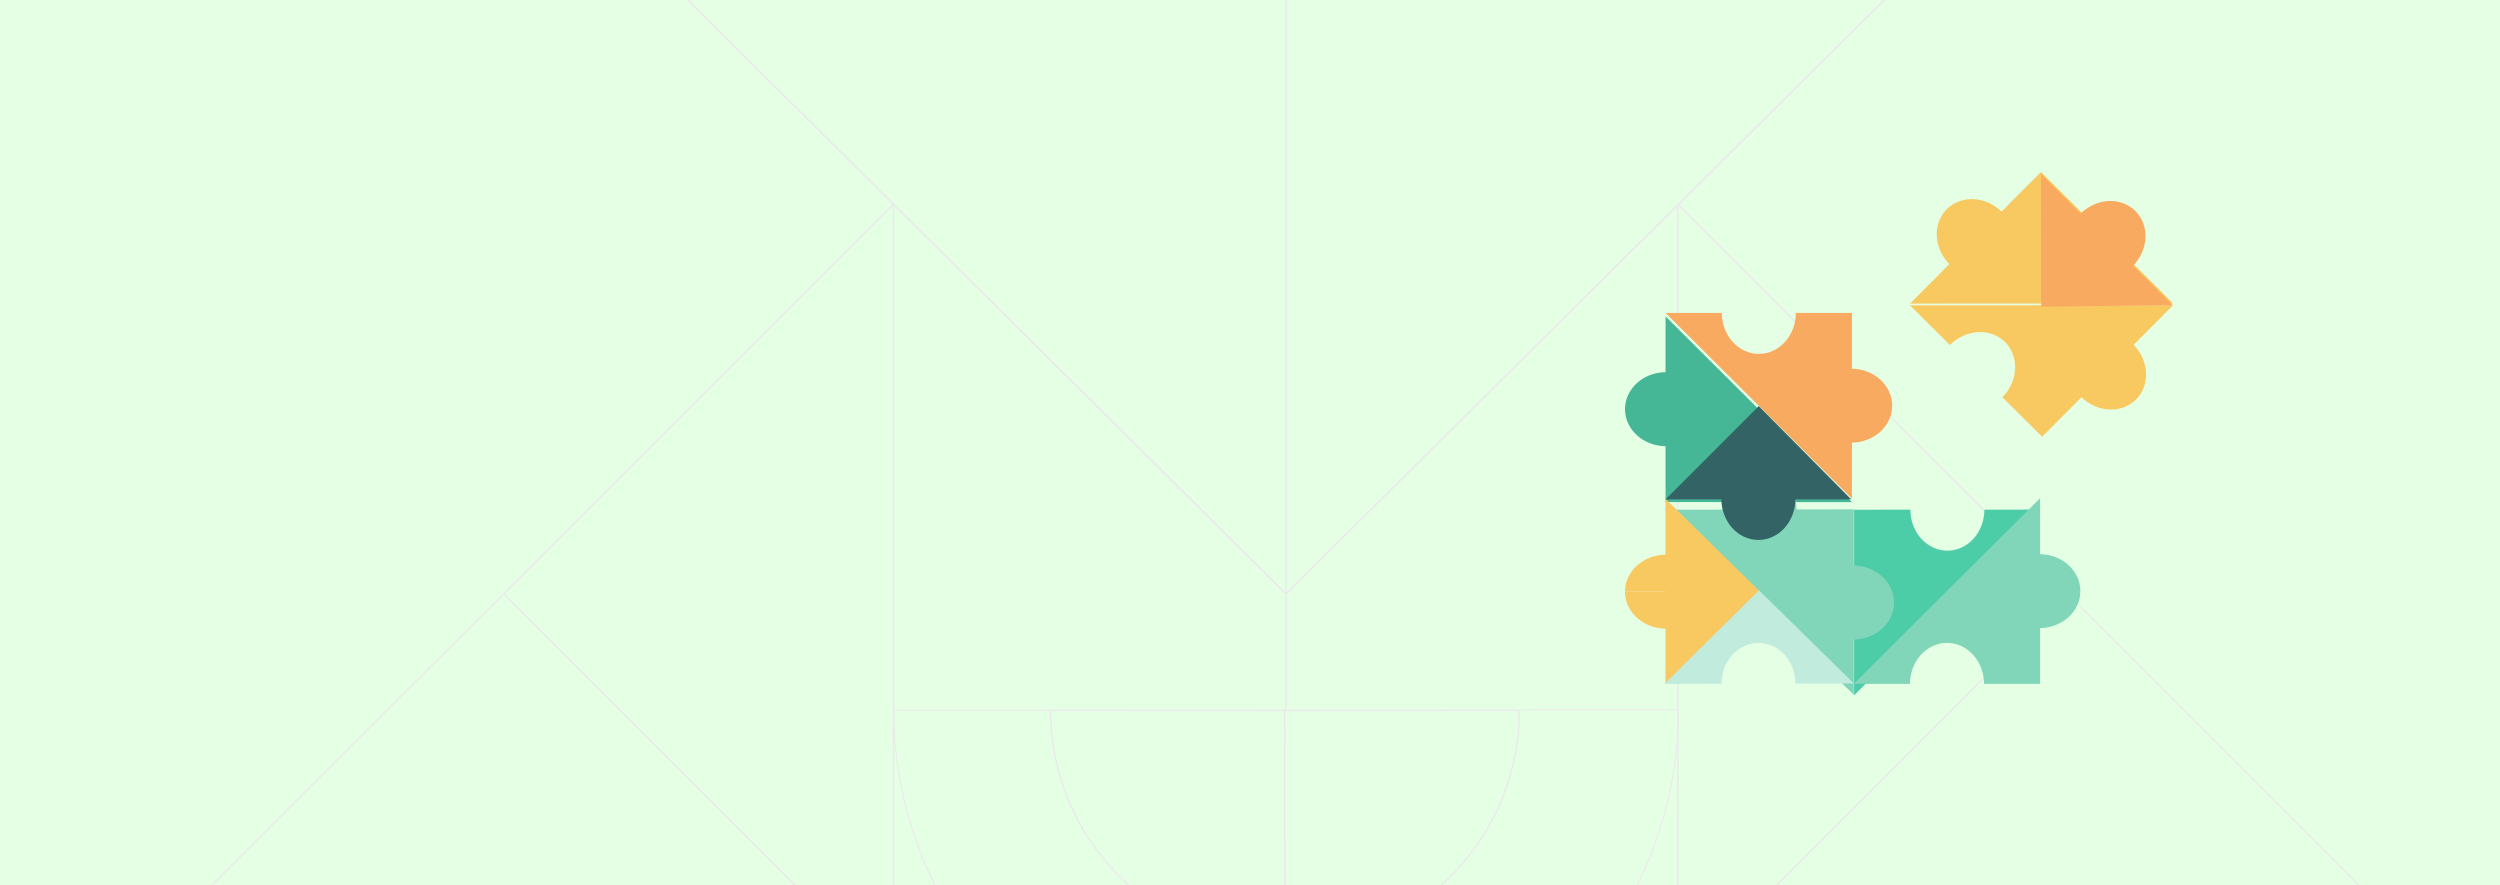
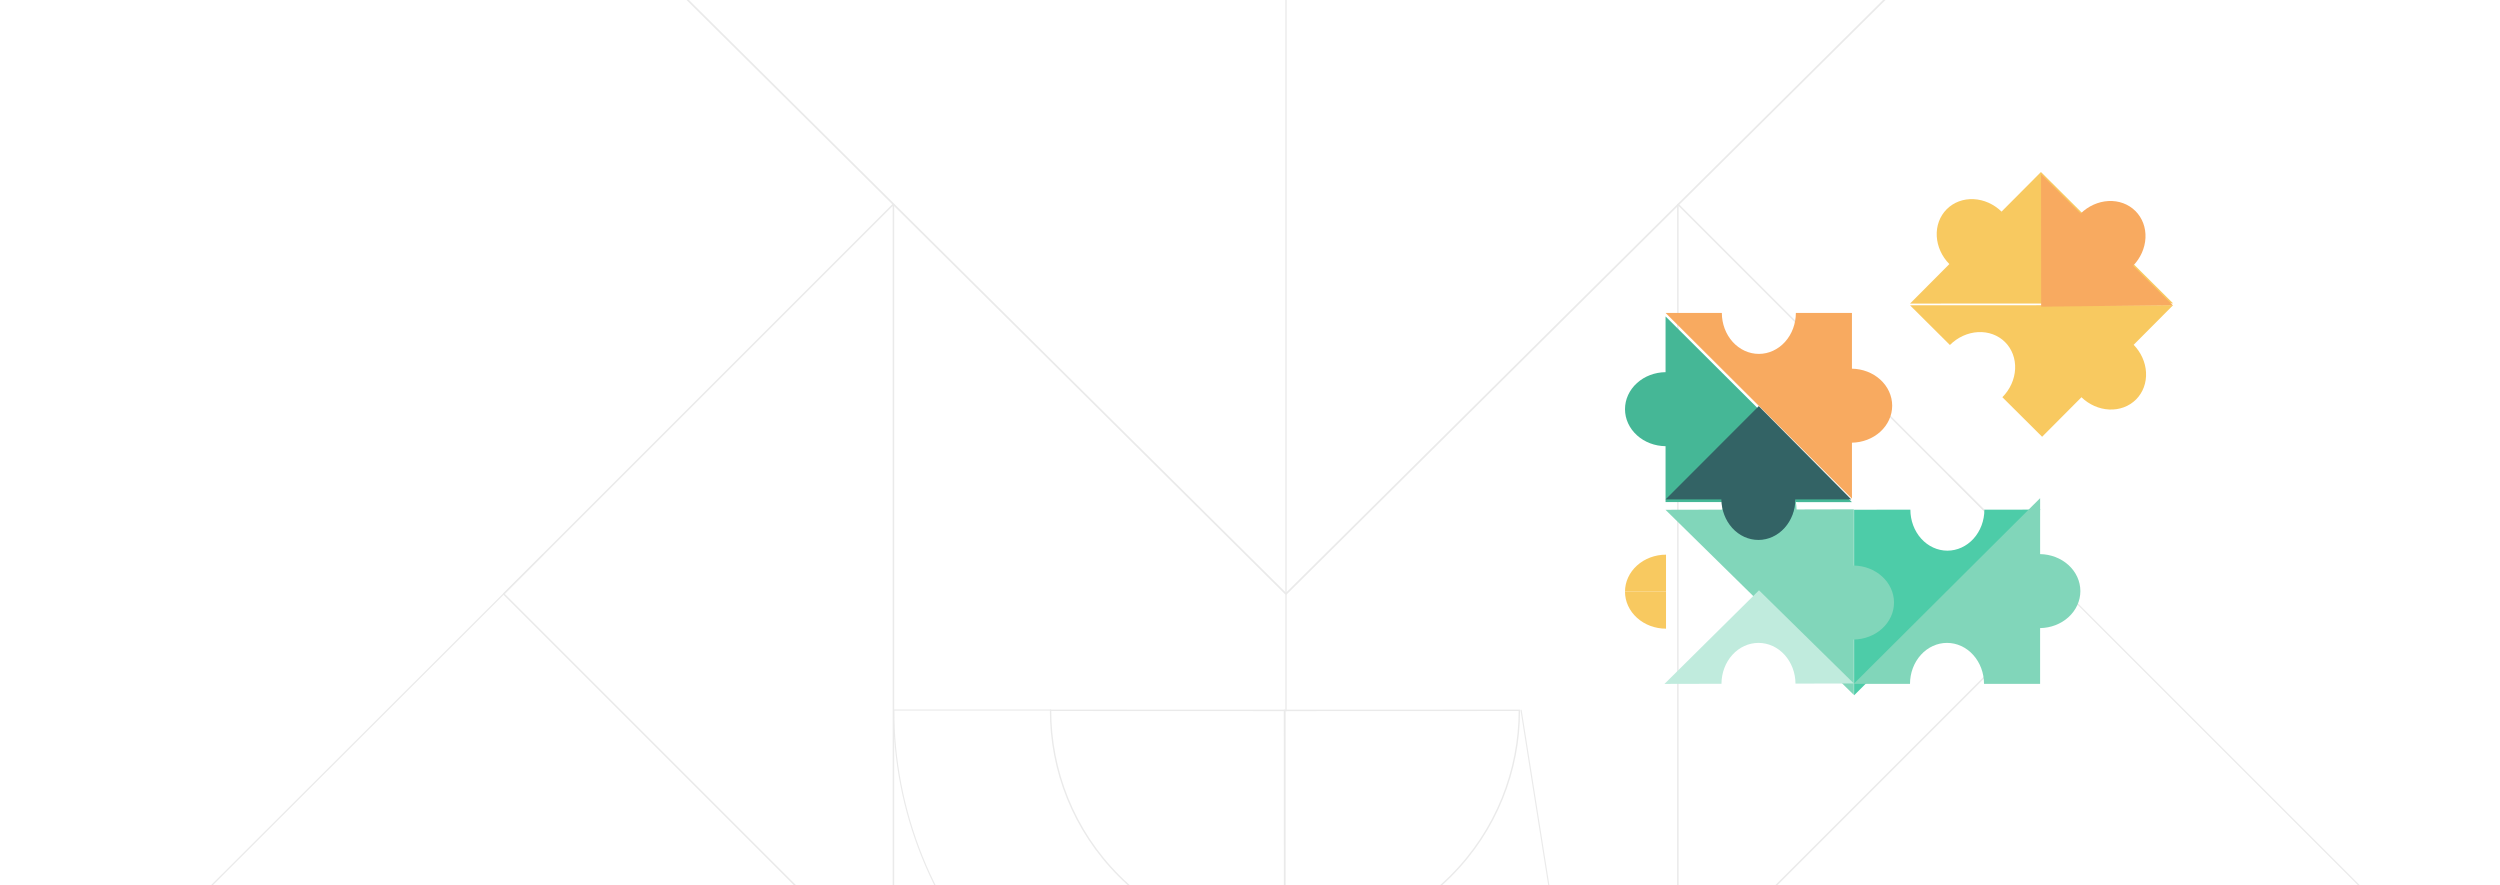
<svg xmlns="http://www.w3.org/2000/svg" width="1920" height="680" viewBox="0 0 1920 680" fill="none">
  <g clip-path="url(#clip0_5160_53696)">
    <rect width="1920" height="680" fill="white" />
    <g clip-path="url(#clip1_5160_53696)">
      <g clip-path="url(#clip2_5160_53696)">
-         <rect width="1920" height="790" transform="translate(0 -55)" fill="#E5FFE4" />
        <path d="M1288.58 156.809L1288.58 755.461L1587.91 456.135L1288.58 156.809Z" stroke="#EAEAEA" stroke-width="1.177" stroke-linejoin="bevel" />
        <path d="M686.154 156.809L686.154 755.461L386.828 456.135L686.154 156.809Z" stroke="#EAEAEA" stroke-width="1.177" stroke-linejoin="bevel" />
        <path d="M467.727 -60L1507.55 -60L987.637 456.135L467.727 -60Z" stroke="#EAEAEA" stroke-width="1.331" stroke-linejoin="bevel" />
        <path d="M1496.77 364.989L1872.5 740.725" stroke="#EAEAEA" stroke-miterlimit="10" />
        <path d="M987.641 -53.528L987.641 546.202" stroke="#EAEAEA" stroke-miterlimit="10" />
-         <path d="M988.809 843.5C1065.06 843.407 1143.49 815.295 1201.69 757.041C1259.9 698.788 1289.02 621.42 1289.05 545.163L1168.16 545.162" stroke="#EAEAEA" stroke-width="0.901" stroke-miterlimit="10" />
+         <path d="M988.809 843.5C1065.06 843.407 1143.49 815.295 1201.69 757.041L1168.16 545.162" stroke="#EAEAEA" stroke-width="0.901" stroke-miterlimit="10" />
        <path d="M1114.23 672.761C1079.11 707.91 1032.61 725.49 986.562 725.51L986.485 545.592L1166.87 545.516C1166.89 591.563 1149.34 637.619 1114.23 672.761Z" stroke="#EAEAEA" stroke-width="1.088" stroke-miterlimit="10" />
        <path d="M986.597 725.797L986.597 843.648C910.346 843.555 831.919 815.443 773.715 757.189C715.511 698.936 686.39 621.568 686.356 545.311L807.243 545.31" stroke="#EAEAEA" stroke-width="0.901" stroke-miterlimit="10" />
        <path d="M859.464 672.762C894.583 707.911 940.617 725.491 986.664 725.51L986.741 545.593L806.823 545.516C806.804 591.564 824.351 637.619 859.464 672.762Z" stroke="#EAEAEA" stroke-width="1.088" stroke-miterlimit="10" />
        <path d="M59.998 782.427L417.031 425.932" stroke="#EAEAEA" stroke-miterlimit="10" />
      </g>
    </g>
    <path fill-rule="evenodd" clip-rule="evenodd" d="M1668.95 233.029L1567.45 132.111L1537.19 162.517C1531.3 156.771 1523.62 153.335 1515.78 152.952C1507.84 152.563 1500.38 155.347 1495.07 160.69L1495.07 160.69C1489.75 166.033 1487 173.498 1487.43 181.443C1487.85 189.277 1491.32 196.945 1497.1 202.807L1466.9 233.153L1668.95 233.029Z" fill="#F8C960" />
    <g filter="url(#filter0_i_5160_53696)">
      <path fill-rule="evenodd" clip-rule="evenodd" d="M1638.65 263.494L1668.96 233.044L1466.89 233.153L1497.53 263.641C1503.42 257.734 1511.18 254.177 1519.11 253.75C1527.06 253.323 1534.52 256.07 1539.87 261.388C1545.21 266.705 1547.99 274.157 1547.61 282.104C1547.22 290.04 1543.7 297.821 1537.82 303.739L1568.34 334.117L1598.55 303.773C1604.42 309.424 1612.04 312.801 1619.8 313.18C1627.75 313.569 1635.2 310.786 1640.52 305.442C1645.83 300.099 1648.58 292.634 1648.15 284.689C1647.74 276.93 1644.32 269.334 1638.65 263.494Z" fill="#F8C960" />
    </g>
    <g filter="url(#filter1_i_5160_53696)">
      <path fill-rule="evenodd" clip-rule="evenodd" d="M1668.62 232.634L1660.9 224.951L1638.2 202.362C1643.92 196.478 1647.34 188.813 1647.72 180.997C1648.11 173.05 1645.33 165.598 1639.98 160.281C1634.64 154.963 1627.17 152.216 1619.23 152.643C1611.42 153.063 1603.77 156.52 1597.91 162.267L1567.53 132.034L1567.6 233.79L1668.62 232.634Z" fill="#F8AA60" />
    </g>
    <g filter="url(#filter2_i_5160_53696)">
      <path fill-rule="evenodd" clip-rule="evenodd" d="M1350.8 381.256L1379.22 381.256C1379.22 389.61 1376.23 397.621 1370.9 403.528C1365.56 409.435 1358.34 412.754 1350.8 412.754C1343.26 412.754 1336.03 409.435 1330.7 403.528C1325.37 397.621 1322.38 389.61 1322.38 381.256L1350.8 381.256Z" fill="#4DCCA8" />
    </g>
    <g filter="url(#filter3_i_5160_53696)">
      <path fill-rule="evenodd" clip-rule="evenodd" d="M1422.28 381.631L1279.15 381.566L1279.15 338.668C1270.92 338.586 1263.05 335.601 1257.23 330.345C1251.32 325.014 1248 317.785 1248 310.247C1248 302.709 1251.32 295.479 1257.23 290.149C1263.05 284.893 1270.92 281.908 1279.15 281.826L1279.15 239.015L1422.28 381.631Z" fill="#45B796" />
    </g>
    <g filter="url(#filter4_i_5160_53696)">
      <path fill-rule="evenodd" clip-rule="evenodd" d="M1422.3 338.664L1422.31 381.631L1279.16 239.015L1322.38 239.015C1322.38 247.355 1325.38 255.353 1330.7 261.251C1336.03 267.158 1343.26 270.477 1350.8 270.477C1358.34 270.477 1365.57 267.158 1370.9 261.251C1376.22 255.353 1379.21 247.355 1379.22 239.015L1422.29 239.015L1422.29 281.829C1430.43 281.966 1438.21 284.944 1443.98 290.148C1449.88 295.479 1453.2 302.708 1453.2 310.246C1453.2 317.784 1449.88 325.014 1443.98 330.344C1438.21 335.547 1430.44 338.524 1422.3 338.664Z" fill="#F8AA60" />
    </g>
    <g filter="url(#filter5_i_5160_53696)">
      <path fill-rule="evenodd" clip-rule="evenodd" d="M1467.17 381.337L1423.95 381.357L1423.95 523.907L1567.09 381.291L1514.99 381.315L1495.59 381.315L1467.17 381.315C1467.17 381.322 1467.17 381.33 1467.17 381.337ZM1467.17 381.337C1467.17 389.683 1470.17 397.686 1475.49 403.587C1480.82 409.494 1488.05 412.813 1495.59 412.813C1503.13 412.813 1510.36 409.494 1515.69 403.587C1521.02 397.68 1524.01 389.669 1524.01 381.315L1514.99 381.315L1467.17 381.337Z" fill="#4DCCA8" />
    </g>
    <g filter="url(#filter6_d_5160_53696)">
      <path fill-rule="evenodd" clip-rule="evenodd" d="M1379.77 381.16C1379.66 372.981 1376.68 365.163 1371.45 359.37C1366.12 353.463 1358.89 350.145 1351.35 350.145C1343.81 350.145 1336.58 353.463 1331.25 359.37C1325.99 365.197 1323.01 373.071 1322.93 381.302L1279.08 381.411L1423.75 523.59V481.068C1431.87 480.917 1439.62 477.941 1445.38 472.749C1451.28 467.419 1454.6 460.19 1454.6 452.652C1454.6 445.114 1451.28 437.884 1445.38 432.554C1439.62 427.362 1431.87 424.387 1423.75 424.235V381.05L1379.77 381.16Z" fill="#81D6BA" />
    </g>
    <g filter="url(#filter7_i_5160_53696)">
      <path d="M1279.5 452.652L1279.5 424.229C1271.14 424.229 1263.13 427.224 1257.23 432.554C1251.32 437.884 1248 445.114 1248 452.652L1279.5 452.652Z" fill="#F8C960" />
      <path d="M1279.5 452.652L1248 452.652C1248 460.19 1251.32 467.42 1257.23 472.75C1263.13 478.08 1271.14 481.075 1279.5 481.075L1279.5 452.652Z" fill="#F8C960" />
-       <path d="M1279.08 381.311L1351.16 452.102L1279.08 523.927L1279.08 381.311Z" fill="#F8C960" />
    </g>
    <g filter="url(#filter8_i_5160_53696)">
      <path d="M1350.43 381.43L1378.85 381.43C1378.85 389.784 1375.86 397.796 1370.53 403.703C1365.2 409.61 1357.97 412.928 1350.43 412.928C1350.43 400.036 1350.43 381.43 1350.43 381.43Z" fill="#4DCCA8" />
    </g>
    <g filter="url(#filter9_i_5160_53696)">
      <path fill-rule="evenodd" clip-rule="evenodd" d="M1421.77 381.812H1410.88L1378.85 381.812C1378.76 390.028 1375.78 397.886 1370.53 403.703C1365.2 409.61 1357.97 412.928 1350.43 412.928C1342.89 412.928 1335.66 409.61 1330.33 403.703C1325.09 397.886 1322.1 390.028 1322.01 381.812L1279.16 381.812L1350.72 310.153L1421.77 381.812Z" fill="#336365" />
    </g>
    <g filter="url(#filter10_i_5160_53696)">
      <path fill-rule="evenodd" clip-rule="evenodd" d="M1322.09 523.825L1278.31 523.926L1350.91 452.025L1423.76 523.591L1378.94 523.694C1378.88 515.422 1375.9 507.501 1370.61 501.647C1365.28 495.74 1358.05 492.422 1350.52 492.422C1342.98 492.422 1335.75 495.74 1330.42 501.647C1325.11 507.532 1322.12 515.505 1322.09 523.825Z" fill="#C0EBDD" />
    </g>
    <g filter="url(#filter11_i_5160_53696)">
      <path fill-rule="evenodd" clip-rule="evenodd" d="M1566.81 424.234L1566.82 381.267L1423.66 523.884H1466.88C1466.89 515.543 1469.89 507.546 1475.21 501.647C1480.54 495.74 1487.77 492.422 1495.31 492.422C1502.84 492.422 1510.07 495.74 1515.4 501.647C1520.73 507.546 1523.72 515.543 1523.73 523.884H1566.8L1566.8 481.069C1574.95 480.935 1582.73 477.957 1588.5 472.749C1594.41 467.419 1597.72 460.19 1597.72 452.652C1597.72 445.114 1594.41 437.884 1588.5 432.554C1582.73 427.348 1574.95 424.37 1566.81 424.234Z" fill="#81D6BA" />
    </g>
  </g>
  <defs>
    <filter id="filter0_i_5160_53696" x="1466.89" y="233.044" width="202.07" height="102.392" filterUnits="userSpaceOnUse" color-interpolation-filters="sRGB">
      <feFlood flood-opacity="0" result="BackgroundImageFix" />
      <feBlend mode="normal" in="SourceGraphic" in2="BackgroundImageFix" result="shape" />
      <feColorMatrix in="SourceAlpha" type="matrix" values="0 0 0 0 0 0 0 0 0 0 0 0 0 0 0 0 0 0 127 0" result="hardAlpha" />
      <feOffset dy="1.319" />
      <feGaussianBlur stdDeviation="2.474" />
      <feComposite in2="hardAlpha" operator="arithmetic" k2="-1" k3="1" />
      <feColorMatrix type="matrix" values="0 0 0 0 0 0 0 0 0 0 0 0 0 0 0 0 0 0 0.25 0" />
      <feBlend mode="normal" in2="shape" result="effect1_innerShadow_5160_53696" />
    </filter>
    <filter id="filter1_i_5160_53696" x="1567.53" y="132.034" width="101.086" height="103.508" filterUnits="userSpaceOnUse" color-interpolation-filters="sRGB">
      <feFlood flood-opacity="0" result="BackgroundImageFix" />
      <feBlend mode="normal" in="SourceGraphic" in2="BackgroundImageFix" result="shape" />
      <feColorMatrix in="SourceAlpha" type="matrix" values="0 0 0 0 0 0 0 0 0 0 0 0 0 0 0 0 0 0 127 0" result="hardAlpha" />
      <feOffset dy="1.751" />
      <feGaussianBlur stdDeviation="3.283" />
      <feComposite in2="hardAlpha" operator="arithmetic" k2="-1" k3="1" />
      <feColorMatrix type="matrix" values="0 0 0 0 0 0 0 0 0 0 0 0 0 0 0 0 0 0 0.25 0" />
      <feBlend mode="normal" in2="shape" result="effect1_innerShadow_5160_53696" />
    </filter>
    <filter id="filter2_i_5160_53696" x="1322.38" y="381.256" width="56.844" height="41.599" filterUnits="userSpaceOnUse" color-interpolation-filters="sRGB">
      <feFlood flood-opacity="0" result="BackgroundImageFix" />
      <feBlend mode="normal" in="SourceGraphic" in2="BackgroundImageFix" result="shape" />
      <feColorMatrix in="SourceAlpha" type="matrix" values="0 0 0 0 0 0 0 0 0 0 0 0 0 0 0 0 0 0 127 0" result="hardAlpha" />
      <feOffset dy="10.101" />
      <feGaussianBlur stdDeviation="10.101" />
      <feComposite in2="hardAlpha" operator="arithmetic" k2="-1" k3="1" />
      <feColorMatrix type="matrix" values="0 0 0 0 0 0 0 0 0 0 0 0 0 0 0 0 0 0 0.25 0" />
      <feBlend mode="normal" in2="shape" result="effect1_innerShadow_5160_53696" />
    </filter>
    <filter id="filter3_i_5160_53696" x="1248" y="239.015" width="174.281" height="146.616" filterUnits="userSpaceOnUse" color-interpolation-filters="sRGB">
      <feFlood flood-opacity="0" result="BackgroundImageFix" />
      <feBlend mode="normal" in="SourceGraphic" in2="BackgroundImageFix" result="shape" />
      <feColorMatrix in="SourceAlpha" type="matrix" values="0 0 0 0 0 0 0 0 0 0 0 0 0 0 0 0 0 0 127 0" result="hardAlpha" />
      <feOffset dy="4" />
      <feGaussianBlur stdDeviation="4.5" />
      <feComposite in2="hardAlpha" operator="arithmetic" k2="-1" k3="1" />
      <feColorMatrix type="matrix" values="0 0 0 0 0 0 0 0 0 0 0 0 0 0 0 0 0 0 0.25 0" />
      <feBlend mode="normal" in2="shape" result="effect1_innerShadow_5160_53696" />
    </filter>
    <filter id="filter4_i_5160_53696" x="1279.16" y="239.015" width="174.047" height="143.936" filterUnits="userSpaceOnUse" color-interpolation-filters="sRGB">
      <feFlood flood-opacity="0" result="BackgroundImageFix" />
      <feBlend mode="normal" in="SourceGraphic" in2="BackgroundImageFix" result="shape" />
      <feColorMatrix in="SourceAlpha" type="matrix" values="0 0 0 0 0 0 0 0 0 0 0 0 0 0 0 0 0 0 127 0" result="hardAlpha" />
      <feOffset dy="1.319" />
      <feGaussianBlur stdDeviation="2.474" />
      <feComposite in2="hardAlpha" operator="arithmetic" k2="-1" k3="1" />
      <feColorMatrix type="matrix" values="0 0 0 0 0 0 0 0 0 0 0 0 0 0 0 0 0 0 0.25 0" />
      <feBlend mode="normal" in2="shape" result="effect1_innerShadow_5160_53696" />
    </filter>
    <filter id="filter5_i_5160_53696" x="1423.95" y="381.291" width="143.133" height="152.717" filterUnits="userSpaceOnUse" color-interpolation-filters="sRGB">
      <feFlood flood-opacity="0" result="BackgroundImageFix" />
      <feBlend mode="normal" in="SourceGraphic" in2="BackgroundImageFix" result="shape" />
      <feColorMatrix in="SourceAlpha" type="matrix" values="0 0 0 0 0 0 0 0 0 0 0 0 0 0 0 0 0 0 127 0" result="hardAlpha" />
      <feOffset dy="10.101" />
      <feGaussianBlur stdDeviation="7" />
      <feComposite in2="hardAlpha" operator="arithmetic" k2="-1" k3="1" />
      <feColorMatrix type="matrix" values="0 0 0 0 0 0 0 0 0 0 0 0 0 0 0 0 0 0 0.1 0" />
      <feBlend mode="normal" in2="shape" result="effect1_innerShadow_5160_53696" />
    </filter>
    <filter id="filter6_d_5160_53696" x="1258.88" y="340.044" width="215.927" height="213.849" filterUnits="userSpaceOnUse" color-interpolation-filters="sRGB">
      <feFlood flood-opacity="0" result="BackgroundImageFix" />
      <feColorMatrix in="SourceAlpha" type="matrix" values="0 0 0 0 0 0 0 0 0 0 0 0 0 0 0 0 0 0 127 0" result="hardAlpha" />
      <feOffset dy="10.101" />
      <feGaussianBlur stdDeviation="10.101" />
      <feComposite in2="hardAlpha" operator="out" />
      <feColorMatrix type="matrix" values="0 0 0 0 0 0 0 0 0 0 0 0 0 0 0 0 0 0 0.25 0" />
      <feBlend mode="normal" in2="BackgroundImageFix" result="effect1_dropShadow_5160_53696" />
      <feBlend mode="normal" in="SourceGraphic" in2="effect1_dropShadow_5160_53696" result="shape" />
    </filter>
    <filter id="filter7_i_5160_53696" x="1248" y="381.311" width="103.164" height="144.367" filterUnits="userSpaceOnUse" color-interpolation-filters="sRGB">
      <feFlood flood-opacity="0" result="BackgroundImageFix" />
      <feBlend mode="normal" in="SourceGraphic" in2="BackgroundImageFix" result="shape" />
      <feColorMatrix in="SourceAlpha" type="matrix" values="0 0 0 0 0 0 0 0 0 0 0 0 0 0 0 0 0 0 127 0" result="hardAlpha" />
      <feOffset dy="1.751" />
      <feGaussianBlur stdDeviation="3.283" />
      <feComposite in2="hardAlpha" operator="arithmetic" k2="-1" k3="1" />
      <feColorMatrix type="matrix" values="0 0 0 0 0 0 0 0 0 0 0 0 0 0 0 0 0 0 0.25 0" />
      <feBlend mode="normal" in2="shape" result="effect1_innerShadow_5160_53696" />
    </filter>
    <filter id="filter8_i_5160_53696" x="1350.43" y="381.43" width="28.422" height="32.915" filterUnits="userSpaceOnUse" color-interpolation-filters="sRGB">
      <feFlood flood-opacity="0" result="BackgroundImageFix" />
      <feBlend mode="normal" in="SourceGraphic" in2="BackgroundImageFix" result="shape" />
      <feColorMatrix in="SourceAlpha" type="matrix" values="0 0 0 0 0 0 0 0 0 0 0 0 0 0 0 0 0 0 127 0" result="hardAlpha" />
      <feOffset dy="1.417" />
      <feGaussianBlur stdDeviation="1.417" />
      <feComposite in2="hardAlpha" operator="arithmetic" k2="-1" k3="1" />
      <feColorMatrix type="matrix" values="0 0 0 0 0 0 0 0 0 0 0 0 0 0 0 0 0 0 0.25 0" />
      <feBlend mode="normal" in2="shape" result="effect1_innerShadow_5160_53696" />
    </filter>
    <filter id="filter9_i_5160_53696" x="1279.16" y="310.153" width="142.617" height="104.526" filterUnits="userSpaceOnUse" color-interpolation-filters="sRGB">
      <feFlood flood-opacity="0" result="BackgroundImageFix" />
      <feBlend mode="normal" in="SourceGraphic" in2="BackgroundImageFix" result="shape" />
      <feColorMatrix in="SourceAlpha" type="matrix" values="0 0 0 0 0 0 0 0 0 0 0 0 0 0 0 0 0 0 127 0" result="hardAlpha" />
      <feOffset dy="1.751" />
      <feGaussianBlur stdDeviation="3.283" />
      <feComposite in2="hardAlpha" operator="arithmetic" k2="-1" k3="1" />
      <feColorMatrix type="matrix" values="0 0 0 0 0 0 0 0 0 0 0 0 0 0 0 0 0 0 0.25 0" />
      <feBlend mode="normal" in2="shape" result="effect1_innerShadow_5160_53696" />
    </filter>
    <filter id="filter10_i_5160_53696" x="1278.31" y="452.025" width="145.445" height="73.22" filterUnits="userSpaceOnUse" color-interpolation-filters="sRGB">
      <feFlood flood-opacity="0" result="BackgroundImageFix" />
      <feBlend mode="normal" in="SourceGraphic" in2="BackgroundImageFix" result="shape" />
      <feColorMatrix in="SourceAlpha" type="matrix" values="0 0 0 0 0 0 0 0 0 0 0 0 0 0 0 0 0 0 127 0" result="hardAlpha" />
      <feOffset dy="1.319" />
      <feGaussianBlur stdDeviation="2.474" />
      <feComposite in2="hardAlpha" operator="arithmetic" k2="-1" k3="1" />
      <feColorMatrix type="matrix" values="0 0 0 0 0 0 0 0 0 0 0 0 0 0 0 0 0 0 0.25 0" />
      <feBlend mode="normal" in2="shape" result="effect1_innerShadow_5160_53696" />
    </filter>
    <filter id="filter11_i_5160_53696" x="1423.66" y="381.267" width="174.062" height="143.936" filterUnits="userSpaceOnUse" color-interpolation-filters="sRGB">
      <feFlood flood-opacity="0" result="BackgroundImageFix" />
      <feBlend mode="normal" in="SourceGraphic" in2="BackgroundImageFix" result="shape" />
      <feColorMatrix in="SourceAlpha" type="matrix" values="0 0 0 0 0 0 0 0 0 0 0 0 0 0 0 0 0 0 127 0" result="hardAlpha" />
      <feOffset dy="1.319" />
      <feGaussianBlur stdDeviation="2.474" />
      <feComposite in2="hardAlpha" operator="arithmetic" k2="-1" k3="1" />
      <feColorMatrix type="matrix" values="0 0 0 0 0 0 0 0 0 0 0 0 0 0 0 0 0 0 0.25 0" />
      <feBlend mode="normal" in2="shape" result="effect1_innerShadow_5160_53696" />
    </filter>
    <clipPath id="clip0_5160_53696">
      <rect width="1920" height="680" fill="white" />
    </clipPath>
    <clipPath id="clip1_5160_53696">
      <rect width="1920" height="790" fill="white" transform="translate(0 -55)" />
    </clipPath>
    <clipPath id="clip2_5160_53696">
      <rect width="1920" height="790" fill="white" transform="translate(0 -55)" />
    </clipPath>
  </defs>
</svg>